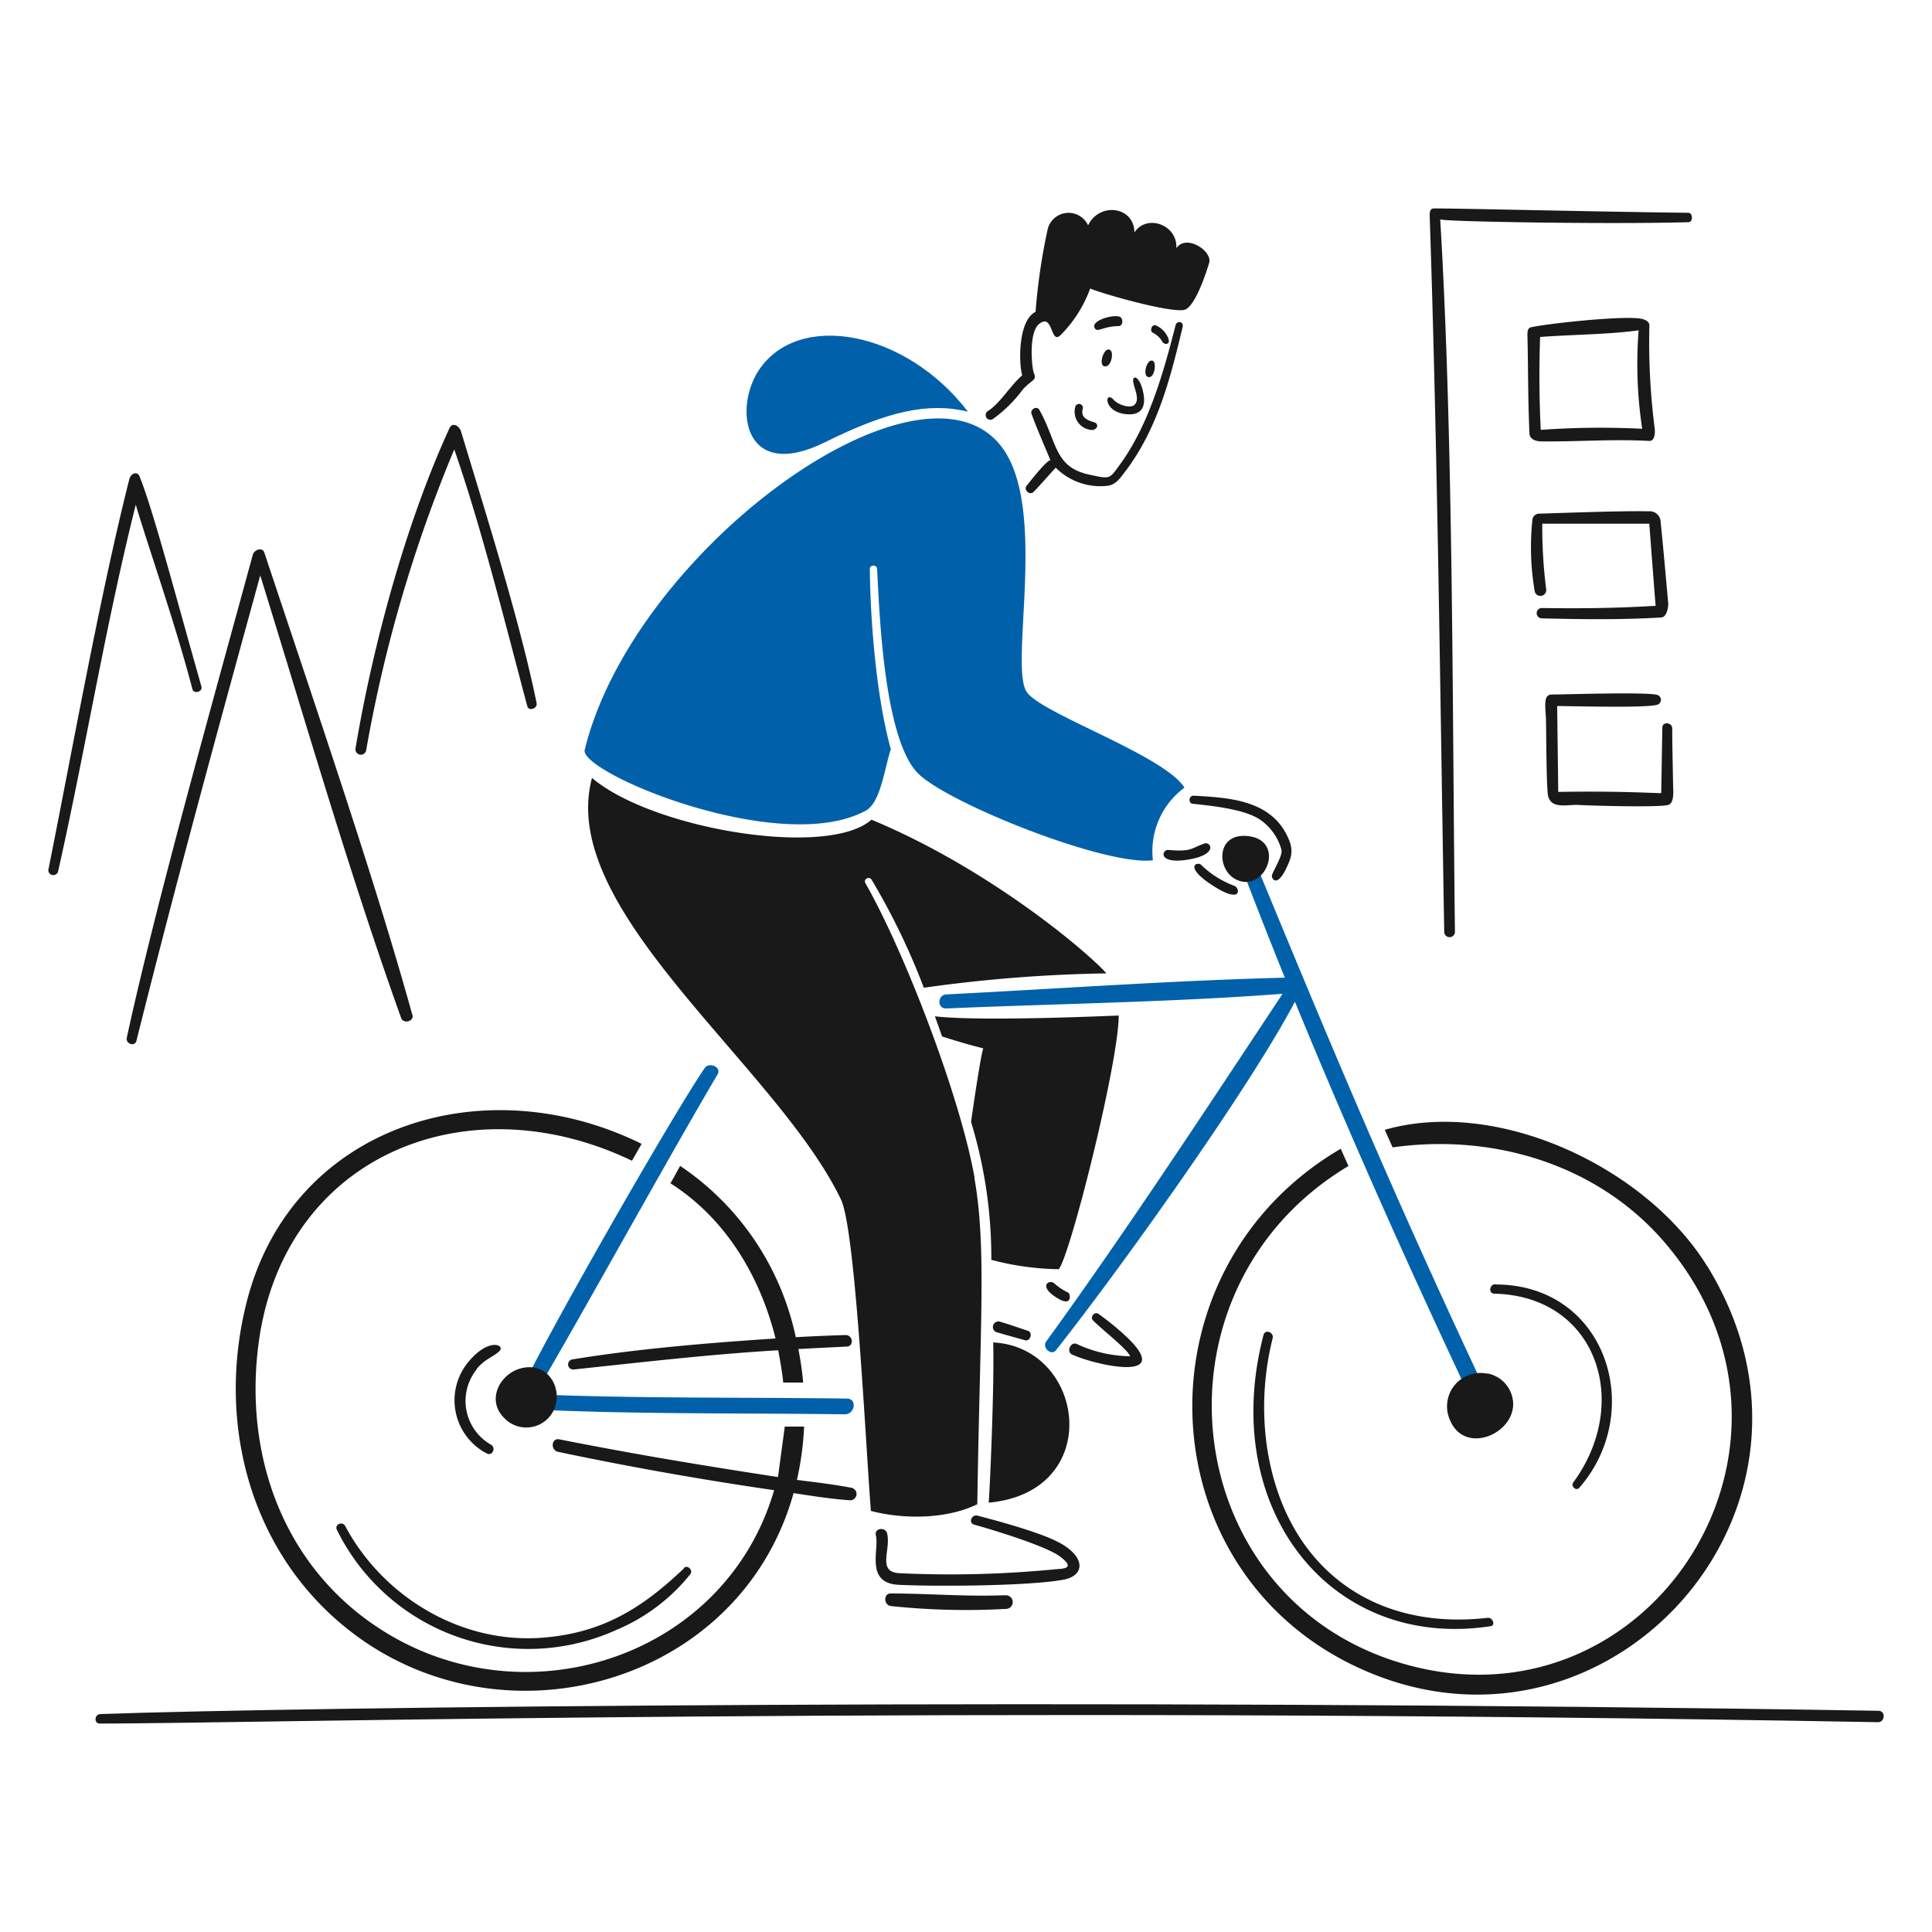
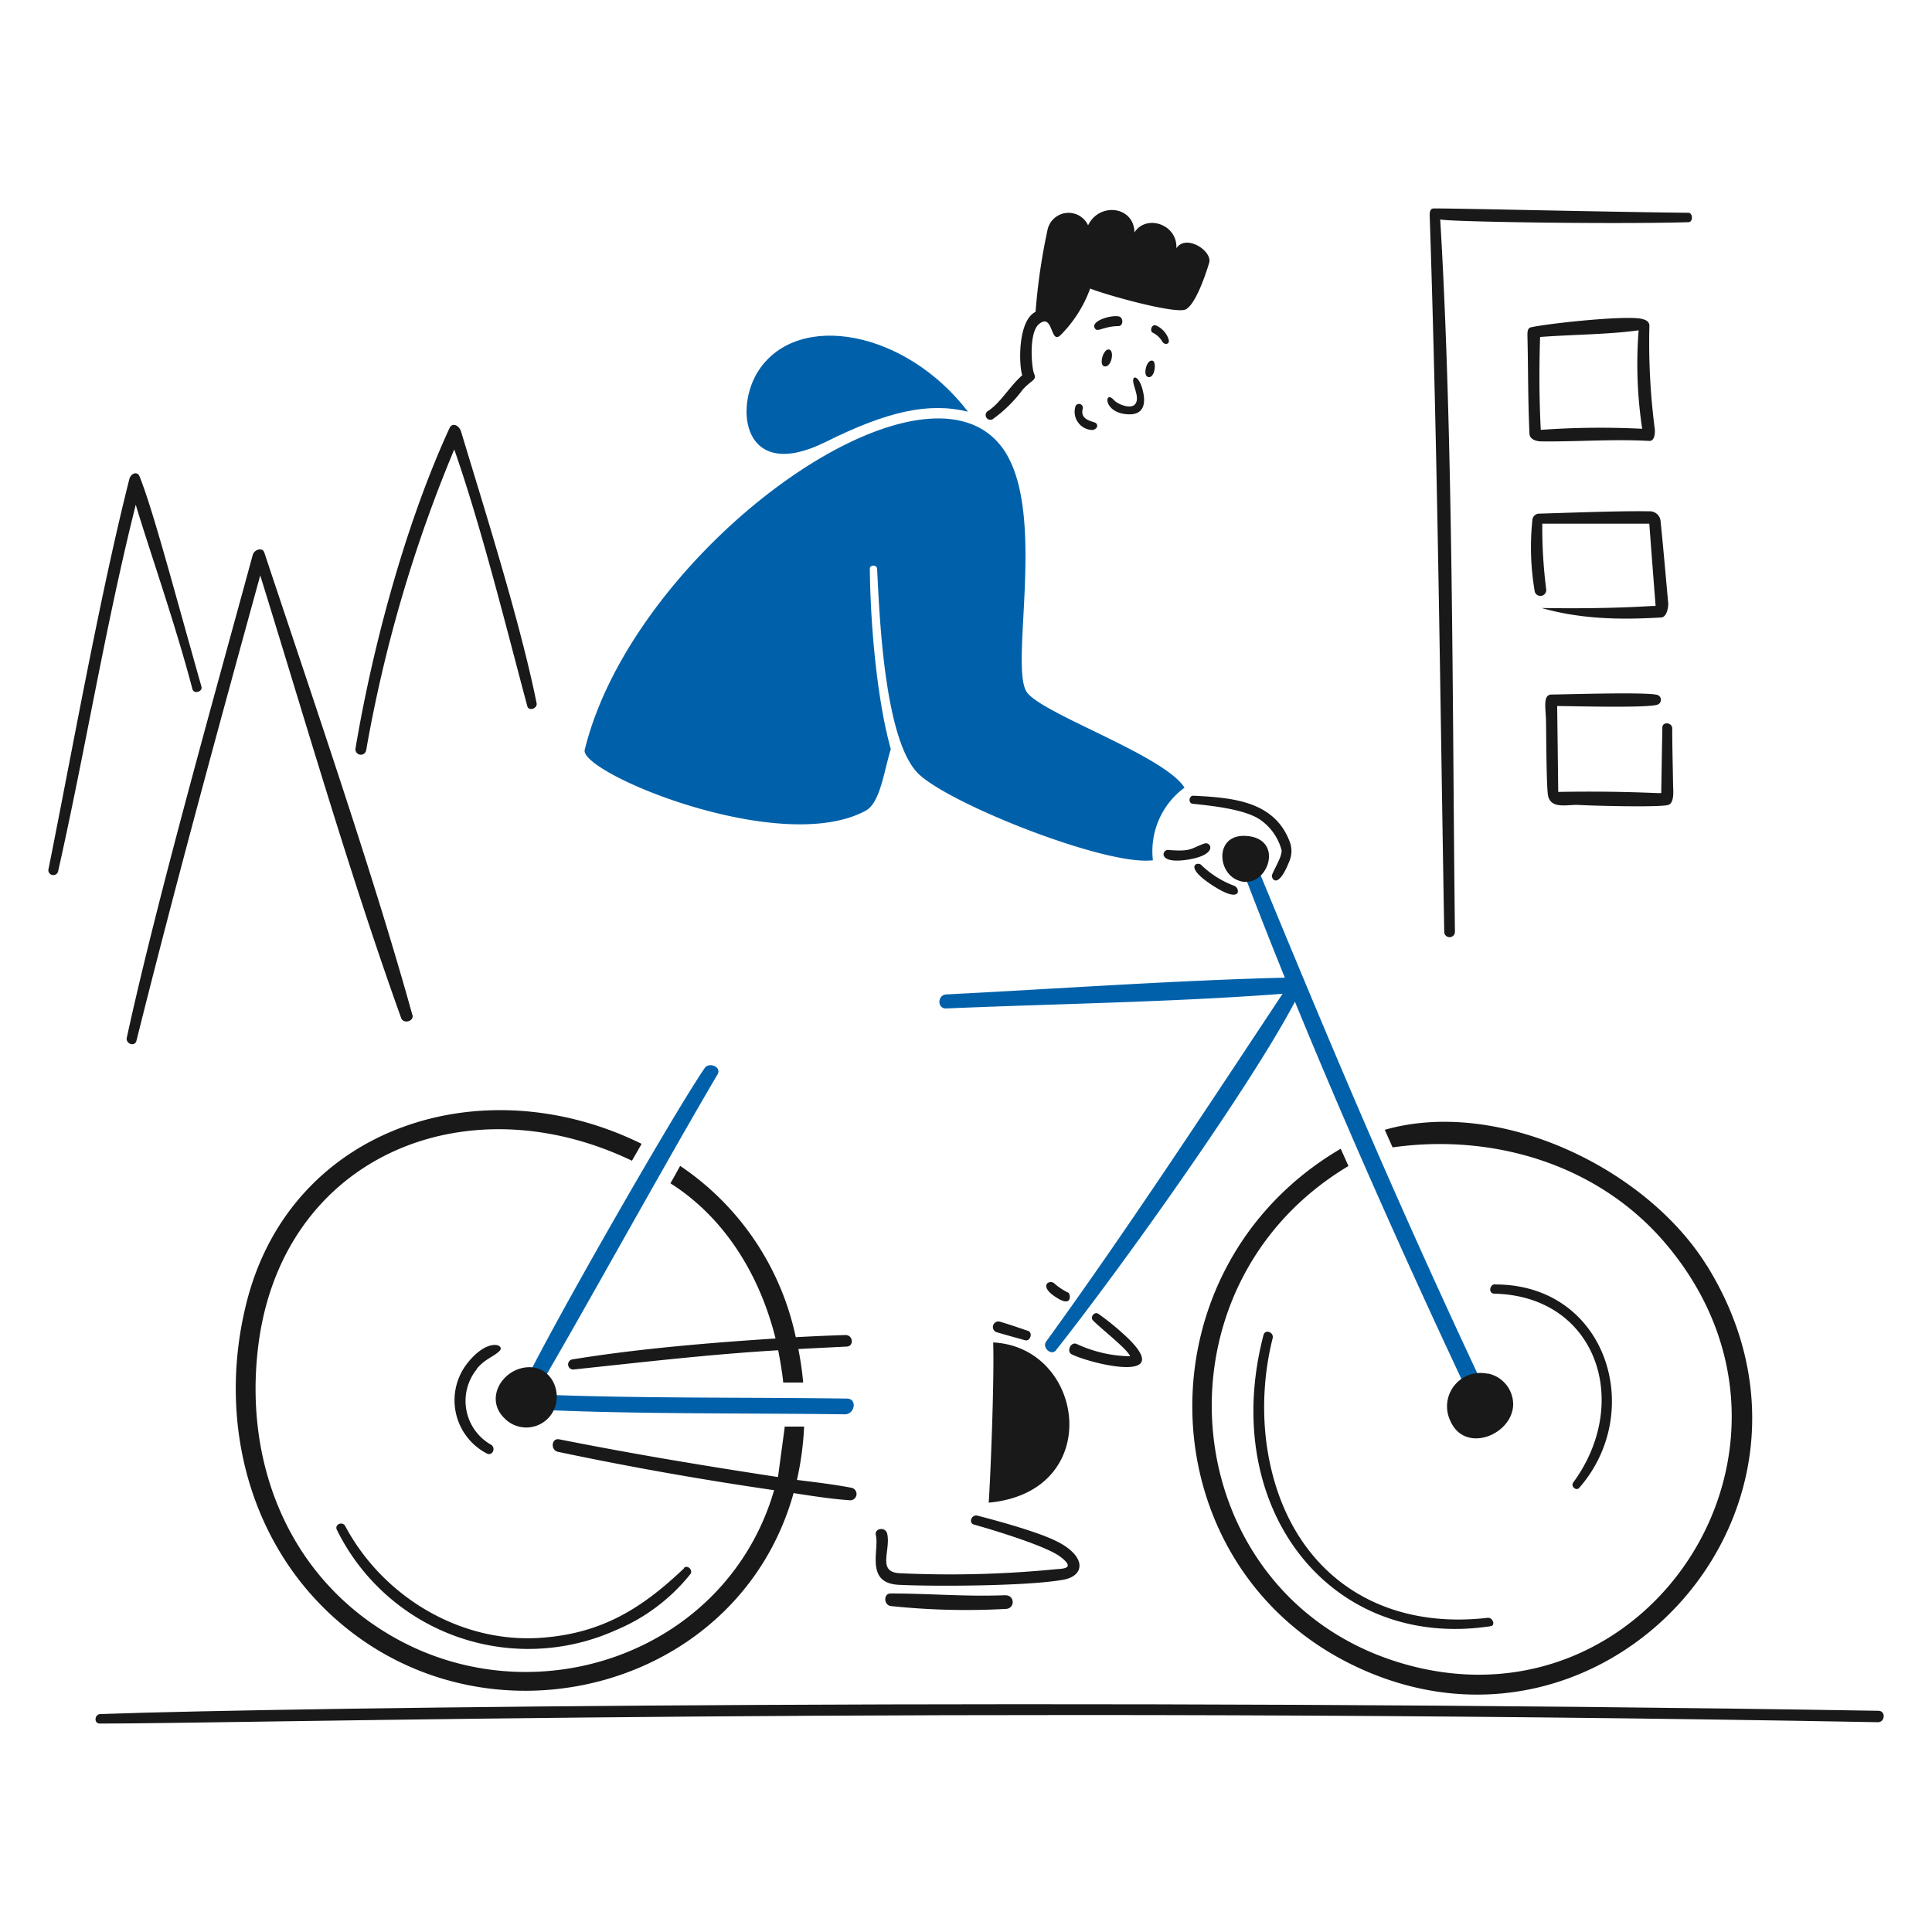
<svg xmlns="http://www.w3.org/2000/svg" version="1.1" width="175" height="175">
  <svg viewBox="0 0 200 200" x="0" y="0" width="175" height="175">
    <path d="M194.468,177.1c-82.559-1.351-164.03-.388-184.07.34-.619,0-.71.99-.065.983,14.591,0,87.972-1.889,184.063-.142C195.146,178.293,195.23,177.113,194.468,177.1Z" fill="#191919" />
    <path d="M154.073,144.6c-9.8-20.825-15.96-35.546-24.166-55.43a.757.757,0,1,0-1.4.574q2.19,5.76,4.5,11.464c-11.51.287-23.788,1.166-35.05,1.733-.919.046-.972,1.493,0,1.454,11.437-.489,23.462-.652,34.815-1.519-7.918,11.953-16.228,24.629-24.48,36.009-.436.6.529,1.518,1.024.886,7-8.864,20.172-27.373,24.734-36.074,5.676,13.837,12.024,28.025,18.418,41.568.482,1.03,2.118.372,1.629-.652ZM72.951,110.565c-3.495,5.081-18.5,31.374-19.317,34.151a.737.737,0,0,0,.495,1.134c10.428.573,23.013.417,33.33.56,1.043,0,1.3-1.616.228-1.629-10.473-.15-22.015,0-32.3-.443,4.882-8.29,13.374-23.75,18.9-33.128C74.718,110.441,73.4,109.911,72.951,110.565Z" fill="#0061aa" />
    <path d="M101.191,156.9c-.606-.156-.977.75-.358.926,1.8.5,7.449,2.2,8.928,3.324,1.61,1.226.339,1.238-.514,1.3a111.825,111.825,0,0,1-16.111.41c-2.392-.118-.887-2.385-1.3-4.113-.189-.73-1.355-.547-1.166.189.371,1.5-1.147,4.947,2.365,5.124s13.368.149,17.05-.529c2.144-.385,2.431-2.281-.424-3.839C109.709,159.8,108.84,158.882,101.191,156.9Zm5.214-19.135c-.936-.312-1.877-.651-2.815-.918a.573.573,0,0,0-.463,1.049c1,.3,1.994.567,2.991.847C106.659,138.889,106.96,137.947,106.405,137.761Zm10.239.652a26.625,26.625,0,0,0-2.926-2.4c-.411-.3-.919.332-.561.683.932.946,3.552,2.959,3.832,3.7a13.522,13.522,0,0,1-5.526-1.271c-.613-.28-1.108.782-.5,1.082C113.17,141.261,121.71,143.246,116.644,138.413Zm-6.056-4.6a6.229,6.229,0,0,1-1.42-.934c-.5-.528-1.922.274.541,1.642C111.018,135.2,110.8,133.916,110.588,133.814Z" fill="#191919" />
    <path d="M42.685,105.057c-3.872-13.986-9.9-31.55-15.323-47.857-.195-.593-1.049-.312-1.2.255-4.022,14.768-9.985,35.93-13.035,49.962-.143.651.841.977,1,.313,4.053-16.216,8.387-32.066,12.813-48.164,4.686,15.108,9.287,31.049,14.586,45.817.234.652,1.355.352,1.173-.326ZM14.445,49.314c1.4,3.485,3.526,11.6,6.406,21.755.157.554-.795.809-.932.268-1.746-6.687-4.562-14.7-5.865-19.09-3.174,12.664-5.214,25.418-8.049,38a.515.515,0,0,1-1-.195c2.483-12.39,5.312-28.3,8.382-40.447C13.532,49,14.215,48.742,14.445,49.314Zm33.284-4.64c2.5,8.292,6.133,19.761,7.821,28.123.111.54-.815.879-.965.3-2.268-8.472-4.725-18.437-7.56-26.571A145.72,145.72,0,0,0,37.9,77.7a.561.561,0,0,1-1.1-.215c1.8-10.715,5.214-23.332,9.724-33.147C46.83,43.657,47.546,44.068,47.729,44.674Z" fill="#191919" />
    <path d="M159.483,45.691c3.689.052,7.447-.257,11.235-.046.582.032.626-.821.581-1.258a69.509,69.509,0,0,1-.555-10.655c.014-.47-.442-.685-1.03-.763-2.033-.274-9.424.515-11.223.912-.4.085-.371.561-.371.9.085,3.461.04,6.145.208,10.1C158.356,45.58,159.228,45.687,159.483,45.691Zm-.052-10.806c3.259-.254,7.1-.254,10.2-.691A44.689,44.689,0,0,0,170,44.387,86.408,86.408,0,0,0,159.5,44.5C159.339,41.24,159.319,38.242,159.431,34.885Z" fill="#191919" />
-     <path d="M171.977,63.919c.553-.032.722-1.009.722-1.394-.254-2.828-.579-6.517-.789-8.473a1.127,1.127,0,0,0-1.237-1.121c-3.1-.071-10.729.241-11.38.241a.718.718,0,0,0-.651.568,26.971,26.971,0,0,0,.241,7.527.607.607,0,0,0,1.174-.3,50.8,50.8,0,0,1-.4-6.752h11.08c.205,2.84.652,8.521.652,8.521-.092-.071-3.637.329-11.8.206a.535.535,0,0,0,0,1.069C163.723,64.113,167.853,64.17,171.977,63.919Z" fill="#191919" />
+     <path d="M171.977,63.919c.553-.032.722-1.009.722-1.394-.254-2.828-.579-6.517-.789-8.473a1.127,1.127,0,0,0-1.237-1.121c-3.1-.071-10.729.241-11.38.241a.718.718,0,0,0-.651.568,26.971,26.971,0,0,0,.241,7.527.607.607,0,0,0,1.174-.3,50.8,50.8,0,0,1-.4-6.752h11.08c.205,2.84.652,8.521.652,8.521-.092-.071-3.637.329-11.8.206C163.723,64.113,167.853,64.17,171.977,63.919Z" fill="#191919" />
    <path d="M174.779,22.027c-9.19-.1-23.281-.45-26.343-.45-.456,0-.444.514-.43.886.814,24.4,1.075,49.235,1.5,74a.554.554,0,0,0,1.108,0c-.273-22.621-.157-51.095-1.524-73.762,0,.251,17.813.531,25.691.3C175.287,23,175.254,22.033,174.779,22.027Z" fill="#191919" />
    <path d="M173.11,75.41c-.012-.645-1.023-.737-1.023-.084-.045,2.255-.078,4.516-.117,6.771-.213.053-3.977-.239-10.662-.117q-.053-4.454-.111-8.891c1.42,0,9.593.236,10.428-.162a.529.529,0,0,0,0-.965c-.789-.365-9.666-.065-11-.065-.926,0-.619,1.382-.586,2.607s.031,7.241.234,7.952c.372,1.342,2.041.8,3.181.873s8.277.273,9.228,0c.7-.208.514-1.6.514-2.1C173.169,79.321,173.11,77.365,173.11,75.41Z" fill="#191919" />
-     <path d="M121.689,33.693c-1.259,4.92-2.771,10.336-5.822,14.494-1.061,1.44-.951,1.4-3.055.958-3.7-.775-3.325-3.311-5.214-6.713-.268-.469-.991-.046-.815.411.586,1.622,1.3,3.2,1.955,4.8-.4,0-2.189,2.294-2.483,2.672s.333,1.037.762.587c.776-.809,1.512-1.662,2.269-2.489a6.518,6.518,0,0,0,5.357,1.876c.906-.1,1.376-.886,1.883-1.538,3.331-4.413,4.64-9.646,5.9-14.9C122.562,33.275,121.832,33.132,121.689,33.693Z" fill="#191919" />
    <path d="M121.779,25.7c.124-2.5-3.128-3.552-4.34-1.636-.045-2.744-3.657-3.142-4.8-.736a2.227,2.227,0,0,0-4.217.553,62.726,62.726,0,0,0-1.22,8.4c-1.837.9-1.746,5.4-1.381,6.569-1.257,1.089-2.249,2.849-3.512,3.676a.491.491,0,1,0,.436.88,13.945,13.945,0,0,0,3.122-3.07c1.017-1.114,1.486-.925,1.159-1.72-.214-.522-.573-4.184.548-5.083,1.487-1.187,1.137,2.226,2.229,1.146a13.185,13.185,0,0,0,3.05-4.809c1.6.651,8.871,2.685,9.894,2.157s2.052-3.578,2.424-4.81S122.771,24.183,121.779,25.7Z" fill="#191919" />
    <path d="M114.884,36.208c-.618-.3-1.219,1.636-.528,1.721S115.36,36.435,114.884,36.208Zm-1.453,7.58c-.235-.183-1.695-.261-1.336-1.512a.4.4,0,0,0-.756-.235,1.89,1.89,0,0,0,1.742,2.474.63.63,0,0,0,.4-.2A.346.346,0,0,0,113.431,43.788Zm2.346-10.03c.534-.005.521-.874.078-.991-.794-.215-3.167.5-2.45,1.3C113.672,34.364,114.343,33.771,115.777,33.758Zm5.084,1.083a2.418,2.418,0,0,0-1.174-1.142c-.475-.2-.69.567-.364.736a2.351,2.351,0,0,1,.938.828c.147.3.38.38.551.322C121.108,35.485,121,35.123,120.861,34.841Zm-2.477,5.988c-.29-1.721-1.062-2.092-1.082-1.46s.769,1.89.163,2.516c-.443.463-1.721,0-2.151-.469-1-1.134-1.173,1.336,1.441,1.472C118.214,42.967,118.588,42.041,118.384,40.829Zm.424-1.818c-.515-.189-.111-1.793.462-1.675C119.781,37.336,119.559,39.3,118.808,39.011Z" fill="#191919" />
    <path d="M133.511,87.135c-1.6-4.269-6.055-4.562-9.978-4.764-.47,0-.541.782-.072.834,1.955.208,5.461.554,7.052,1.694a5.583,5.583,0,0,1,2.15,3.09c.085.651-.71,1.844-.99,2.607-.1.306.586,1.655,1.818-1.486A2.7,2.7,0,0,0,133.511,87.135ZM127.775,91.7c.612.224.841,1.994-2.307-.078-2.985-1.955-1.5-2.457-1.127-2.092A9.791,9.791,0,0,0,127.775,91.7Zm-3.089-4.38c.652-.227,1.467,1.134-1.636,1.656-3.258.547-2.783-1.043-2.111-.991C123.37,88.2,123.285,87.807,124.686,87.317Z" fill="#191919" />
    <path d="M54.14,141.6c-2.338.462-3.894,3.3-1.92,5.217a3.147,3.147,0,0,0,4.45.072C58.734,144.886,57.3,140.971,54.14,141.6Zm75.089-55.042c-3.35-.408-3.317,3.454-1.3,4.471C130.93,92.557,133.223,87.04,129.229,86.555Zm-26.878,69c.163-2.224.593-12.638.463-16.588C112.368,139.456,114.415,154.44,102.351,155.555Zm1.688,9.579c-4.1.163-7.821-.182-11.842-.182-.749,0-.73,1.173,0,1.3a74.386,74.386,0,0,0,12.012.294.7.7,0,0,0-.151-1.4ZM81.072,143.119h2.073a32.931,32.931,0,0,0-.5-3.467c1.668-.092,3.337-.17,5.012-.255.775-.039.651-1.218-.144-1.192q-2.568.078-5.135.221A28.461,28.461,0,0,0,70.41,120.693c-.339.6-.652,1.2-1.01,1.8,5.748,3.644,9.3,9.685,10.884,16.066-6.87.449-14.339,1.068-21.058,2.171a.527.527,0,0,0,.124,1.042c7.117-.75,14.058-1.571,21.207-1.994C80.714,140.533,81.072,142.668,81.072,143.119Zm.143,4.562h2.027a31.484,31.484,0,0,1-.743,5.52c1.877.235,3.767.456,5.618.808a.654.654,0,0,1-.1,1.3c-1.955-.131-3.91-.443-5.866-.743C76.66,174.246,52.389,181.1,36.526,169.064c-10.539-8-14.234-21.624-10.969-34.359,4.641-18.092,24.382-24.42,40.864-16.294l-1,1.747c-17.369-8.328-36.465-.306-38.726,19.5-1.428,12.429,3.591,24.114,14.481,30.058,14.756,8.043,34.112,1.193,38.961-15.453q-11.235-1.628-22.367-3.969c-.8-.169-.7-1.433.1-1.3,7.821,1.551,14.84,2.711,22.667,3.91C81.318,147.1,81.263,147.575,81.215,147.681ZM70.807,162.352c-4.314,4.112-8.407,6.667-14.5,7.169-8.44.73-16.626-4.145-20.569-11.543-.286-.534-1.134-.169-.866.385a22.087,22.087,0,0,0,28.911,10.376,19.417,19.417,0,0,0,7.684-5.788c.3-.4-.274-.984-.652-.652ZM49.359,141.737a5.215,5.215,0,0,0,1.473,7.821c.54.326.143,1.206-.437.906a6.206,6.206,0,0,1-1.955-9.418c2.144-2.652,3.91-1.8,3.258-1.179s-1.479.788-2.359,1.851Zm104.708,25.731c-12.286,1.447-21.312-5.638-22.974-18.151a29.33,29.33,0,0,1,.652-10.786c.149-.62-.782-.965-.945-.339-4.666,17.84,6.808,32.7,23.514,30.15.535-.086.2-.92-.287-.861Zm.73-34.5c11.542,0,15.6,13.172,8.674,21.064-.306.346-.893-.168-.613-.56,6.088-8.3,2.425-19.3-8.153-19.552-.651,0-.534-.978.092-.978Zm21.9-1.955c15.374,24.812-9.835,52.889-35.24,42-22.856-9.776-24.244-41.45-2.666-54.094l.8,1.787c-21.507,12.872-17.779,45.275,6.3,51.695,25.085,6.687,44.07-22.85,26.6-43.588-6.881-8.18-17.772-11.529-28.33-10.036l-.809-1.819c11.732-3.357,27.047,3.911,33.344,14.071ZM153.982,142.18a3.26,3.26,0,0,1,2.659,3.259c-.1,3.109-5.025,5.11-6.517,1.616a3.458,3.458,0,0,1,3.858-4.849Z" fill="#191919" />
    <path d="M122.62,81.537c-2.15-3.4-15.075-7.744-16.378-9.972-1.727-2.966,2.2-18.861-2.49-25.223C95.527,35.205,65.593,56.888,60.529,77.626c-.573,2.359,20.256,11.08,29.081,6.3,1.538-.828,1.916-4.217,2.607-6.374-1.473-5.279-2.125-13.165-2.171-18.679,0-.423.724-.429.75,0,.228,4.12.651,17.865,4.36,21.306,3.421,3.167,19.435,9.5,24.193,8.876A8.157,8.157,0,0,1,122.62,81.537Z" fill="#0061aa" />
    <path d="M85.445,45.762c6.433-3.2,10.682-4.138,14.755-3.147-6.432-8.4-17.545-10.461-21.643-4.3C75.923,42.289,76.973,49.973,85.445,45.762Z" fill="#0061aa" />
-     <path d="M100.891,121.944c-1.447-8.257-7.169-23.267-11.307-30.521-.242-.43.43-.762.651-.345a71.3,71.3,0,0,1,5.4,11.171,151.8,151.8,0,0,1,18.9-1.486C112.577,98.54,102.364,89.9,90.216,84.854c-4.523,4-22.674.991-28.931-4.321-3.7,13.686,19.1,29.771,25.77,43.634,1.525,3.166,2.568,25.639,3.1,32.241,3.161.841,7.69.931,11.014-.691.293-19.1.958-26.578-.3-33.773Zm-4.119-16.736c4.686.533,16.861,0,19.037-.079,0,4.8-4.946,24.59-6.2,26.259a28.687,28.687,0,0,1-6.987-.971,48.285,48.285,0,0,0-2.1-14.28c.547-3.806,1.062-7.033,1.264-7.612-1.186-.293-2.77-.75-4.262-1.232-.248-.711-.5-1.408-.75-2.105Z" fill="#191919" />
  </svg>
</svg>